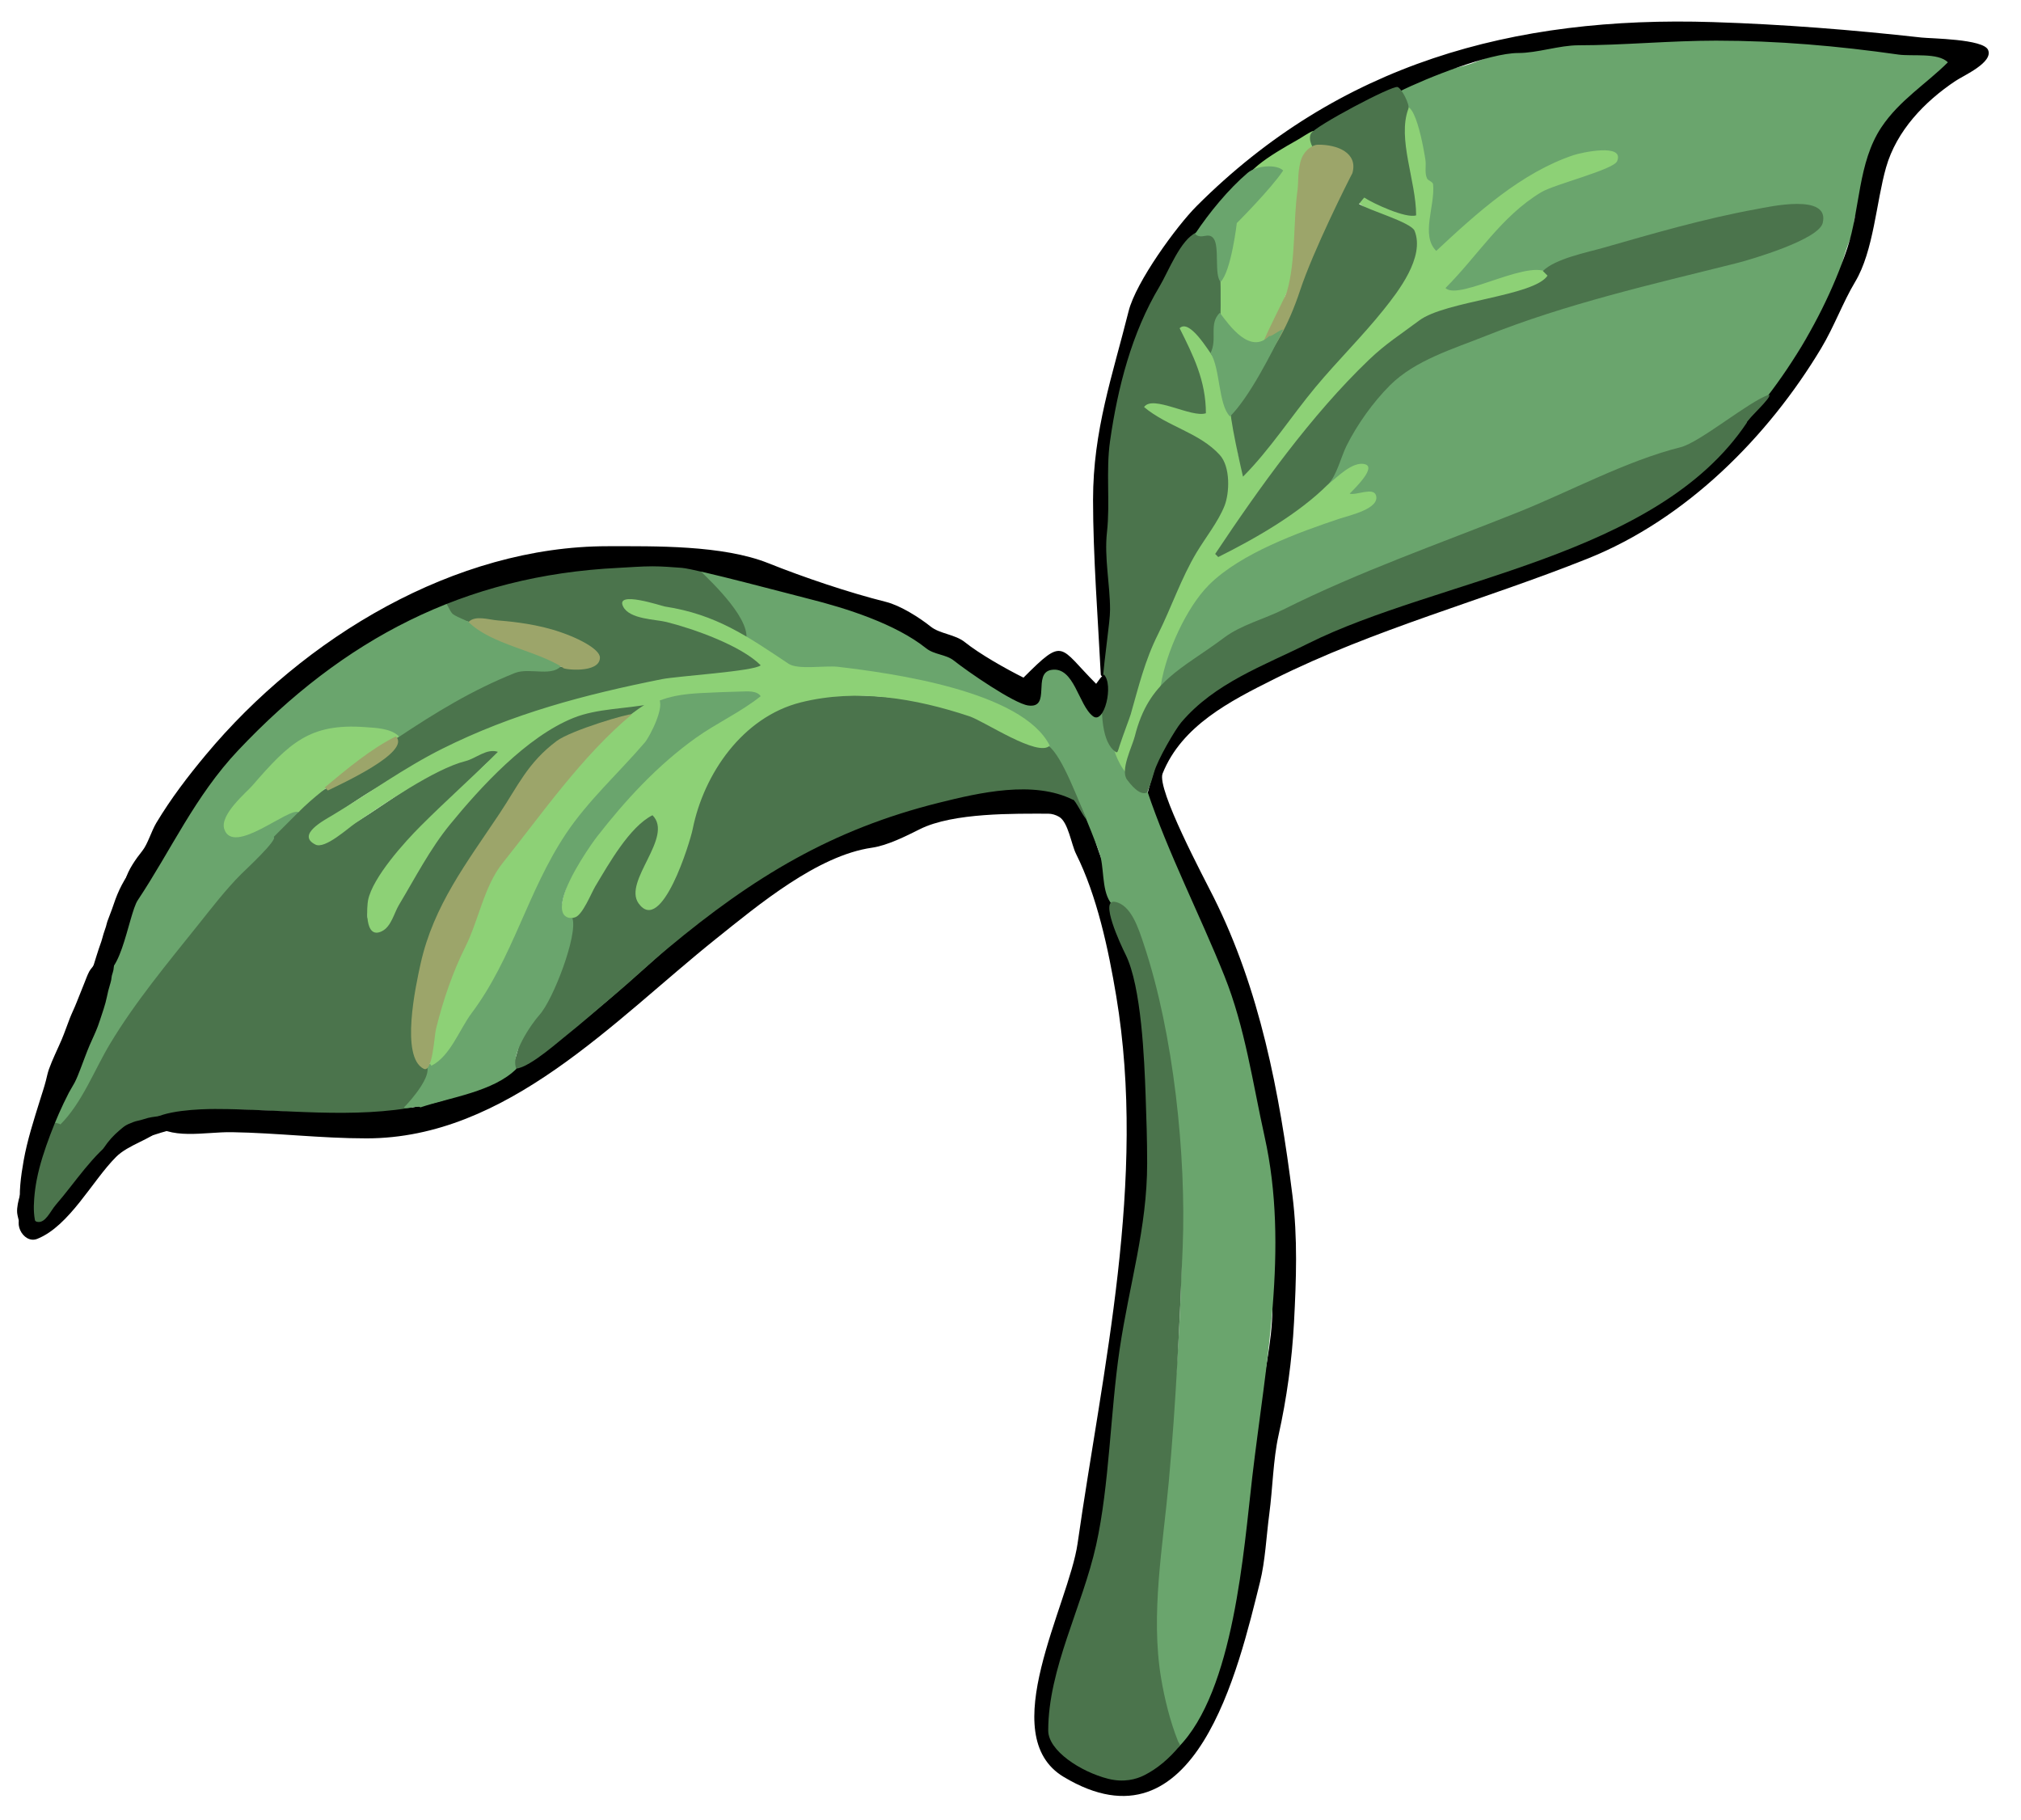
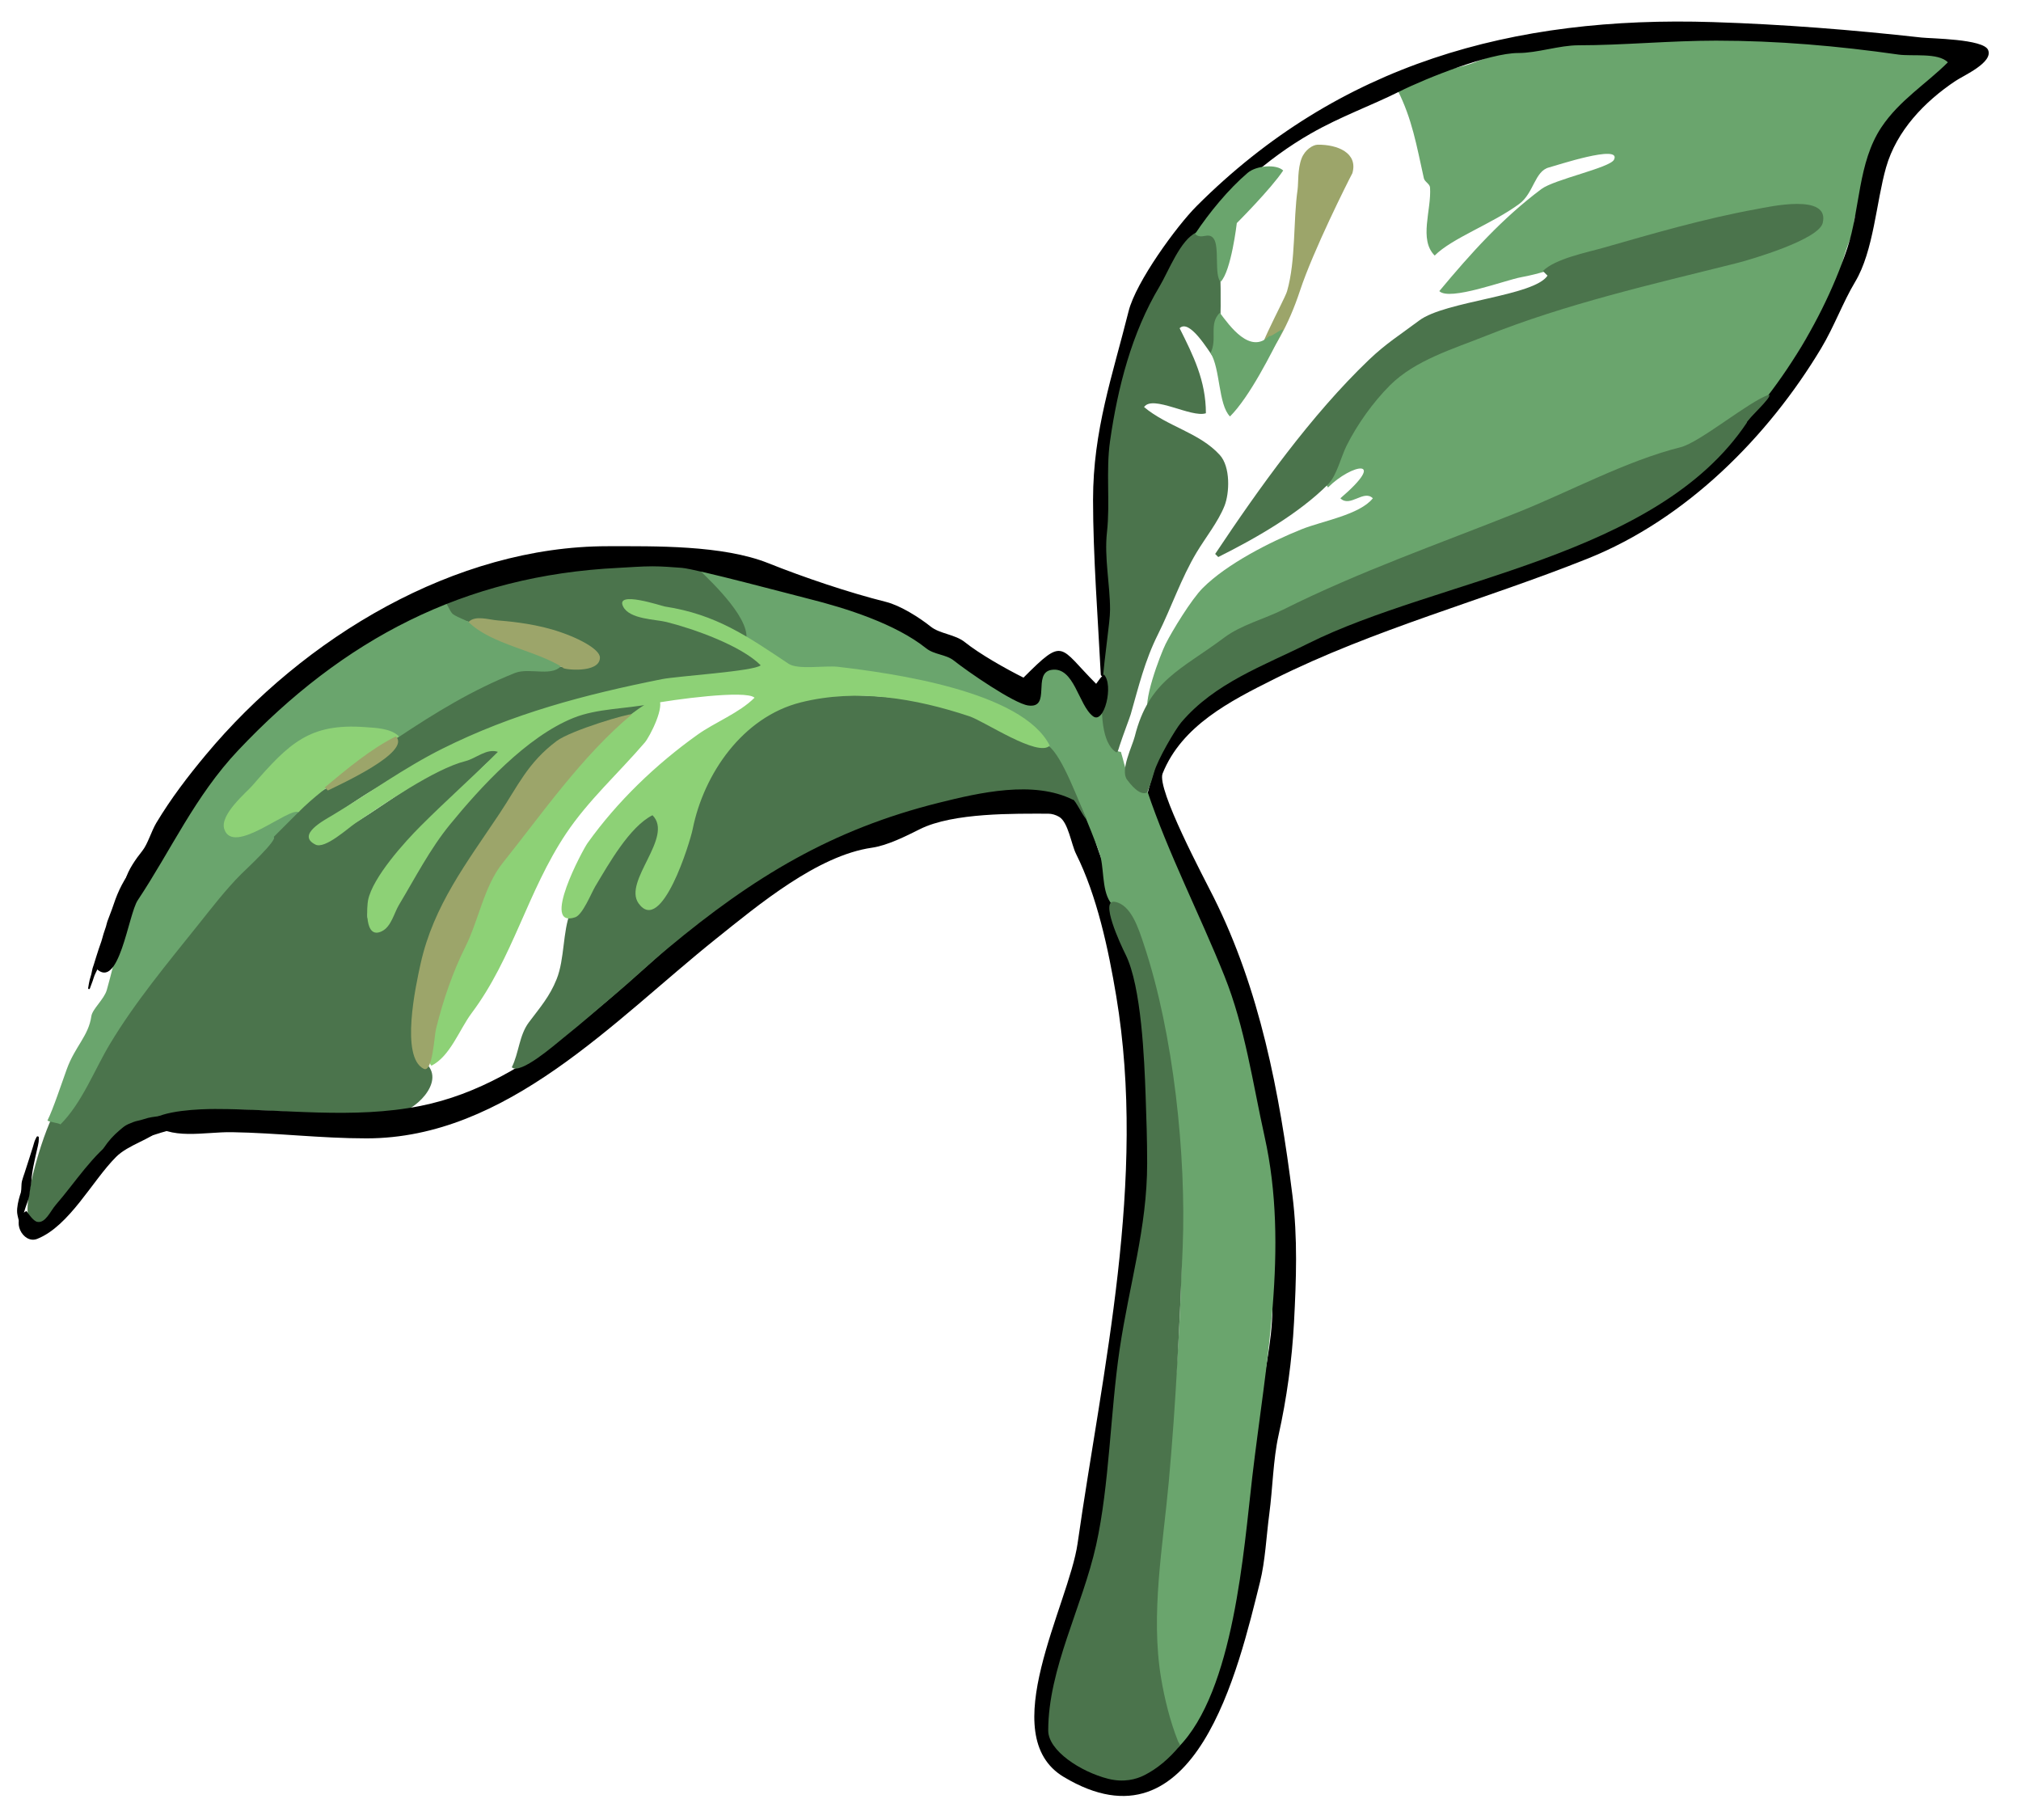
<svg xmlns="http://www.w3.org/2000/svg" height="100%" stroke-miterlimit="10" style="fill-rule:nonzero;clip-rule:evenodd;stroke-linecap:round;stroke-linejoin:round;" version="1.1" viewBox="0 0 1199.21 1080" width="100%" xml:space="preserve">
  <defs />
  <clipPath id="ArtboardFrame">
    <rect height="1080" width="1199.21" x="0" y="0" />
  </clipPath>
  <g clip-path="url(#ArtboardFrame)" id="Layer-1">
    <g opacity="1">
      <path d="M829.288 53.467C837.954 70.799 840.443 85.776 844.881 105.751C845.36 107.903 848.4 109.054 848.55 111.254C849.468 124.707 841.767 142.079 851.302 151.614C861.754 141.162 885.432 132.83 901.484 120.98C910.165 114.572 910.619 101.47 919.18 99.33C922.98 98.379 962.492 85.169 957.704 94.743C955.291 99.57 922.308 106.385 914.593 112.171C891.259 129.672 872.798 150.218 854.054 172.711C860.119 178.776 893.176 166.181 902.669 164.455C923.701 160.631 942.753 151.037 963.208 145.193C985.868 138.718 1008.97 133.8 1032 128.682C1041.14 126.652 1070.47 120.123 1076.03 124.096C1090.83 134.666 1060.88 143.366 1054.02 146.11C1024.04 158.1 991.413 162.948 960.456 171.793C951.762 174.277 942.585 176.724 933.178 179.294C903.721 187.342 845.932 211.999 845.932 211.999C845.932 211.999 827.028 224.502 819.198 232.333C810.123 241.408 802.064 249.345 796.744 260.624C792.888 268.8 791.882 280.746 786.177 286.451C787.094 287.827 787.094 287.827 788.011 289.203C802.154 275.06 823.81 271.229 795.349 295.624C801.076 301.35 809.21 290.222 814.612 295.624C806.738 305.465 784.613 309.091 772.418 313.969C753.688 321.461 728.036 334.502 713.713 348.825C706.892 355.646 695.497 374.361 691.662 382.032C688.688 387.979 676.86 418.701 681.922 423.764C702.519 403.167 735.326 377.002 760.493 364.418C821.878 333.726 886.808 311.874 950.366 286.451C967.659 279.534 996.295 277.2 1013.06 273.009C1020.11 271.245 1029.94 255.262 1035.67 250.678C1055.89 234.503 1065.06 208.737 1079.7 189.221C1085.43 181.576 1085.94 170.144 1092.54 163.538C1090.67 159.802 1098.52 138.293 1100.8 136.02C1098.1 130.619 1104.08 121.036 1105.38 115.84C1115.53 75.263 1124.22 64.262 1159.5 36.039C1155.69 30.321 1145.03 33.316 1138.4 32.37C1113.74 28.846 1089.8 26.683 1065.02 25.032C1039.59 23.336 1013.98 22.28 987.974 22.28C951.641 22.28 908.006 23.814 875.151 36.956C861.362 42.471 840.457 42.298 829.288 53.467Z" fill="#6aa56d" fill-rule="nonzero" opacity="1" stroke="none" />
      <path d="M354.147 389.184C344.9 400.743 322.348 392.318 309.201 395.605C281.277 402.586 257.219 422.31 233.985 437.799C235.818 445.13 225.086 452.549 218.392 455.227C199.895 462.626 168.789 480.134 159.687 498.338C161.985 500.636 153.453 494.456 155.751 496.754C151.17 505.916 151.061 510.789 144.094 516.684C133.272 525.84 124.483 536.84 115.659 547.87C97.561 570.492 78.314 593.601 63.375 618.5C54.925 632.582 44.102 644.432 34.022 657.391C27.12 666.266 12.051 714.883 17.512 723.985C23.243 733.537 36.79 713.646 39.526 710.226C54.894 691.016 67.909 672.941 90.892 665.28C135.939 650.265 188.206 665.363 234.903 660.694C245.868 659.597 264.076 642.17 253.248 631.341C252.331 631.8 252.331 631.8 251.413 632.259C240.154 620.999 245.98 590.702 249.579 576.306C258.678 539.908 277.653 514.472 298.194 483.662C307.948 469.03 313.026 455.182 327.546 443.303C344.386 429.525 369.161 431.125 387.168 417.619C382.403 412.854 367.606 417.516 361.485 418.537C339.769 422.156 319.593 431.202 303.697 445.214C297.864 450.356 291.931 458.776 285.997 463.919C278.22 470.659 279.204 473.3 270.676 481.828C262.624 489.88 256.328 500.543 250.496 510.263C247.245 515.682 227.604 552.605 222.978 550.622C208.465 544.402 230.491 518.273 234.903 512.097C249.817 491.217 268.181 473.316 286.269 455.227C291.074 450.422 297.325 446.477 302.78 442.385C301.863 441.468 301.863 441.468 300.945 440.551C293.217 444.415 282.737 446.367 274.345 449.724C258.486 456.067 241.846 467.72 227.564 477.241C222.568 480.572 187.762 504.595 185.37 497.421C183.733 492.51 214.321 472.896 219.309 469.903C256.949 447.319 296.225 428.796 338.553 416.702C366.197 408.804 395.428 404.899 423.858 401.109C432.504 399.956 448.551 402.1 455.045 395.605C443.463 384.023 418.427 374.398 402.761 369.922C392.325 366.94 379.595 366.935 371.574 358.915C376.448 354.041 387.337 359.787 393.589 360.749C412.368 363.638 426.792 370.013 443.121 378.177C451.507 369.791 421.758 337.98 413.769 335.983C400.798 332.74 381.048 334.149 367.905 334.149C339.68 334.149 311.434 340.193 284.435 347.908C280.739 348.963 263.307 352.648 262.42 357.08C260.887 364.748 274.546 369.005 279.848 369.005C301.963 369.005 338.241 373.279 354.147 389.184Z" fill="#4b744c" fill-rule="nonzero" opacity="1" stroke="none" />
      <path d="M655.008 402.026C661.123 395.911 660.238 356.737 659.595 345.156C657.324 304.294 656.501 261.965 667.85 222.243C684.481 164.033 725.17 109.294 777.921 79.15C795.567 69.067 813.548 62.712 830.205 54.384C846.435 46.269 883.857 31.452 900.834 31.452C912.355 31.452 925.23 26.866 936.607 26.866C962.711 26.866 991.117 24.114 1018.24 24.114C1054.44 24.114 1090.54 27.235 1126.48 32.37C1134.7 33.543 1149.96 31.084 1155.83 36.956C1143.19 49.603 1127.08 59.453 1116.39 75.481C1102.34 96.556 1103.8 124.251 1096.21 147.027C1079.94 195.827 1046.9 245.552 1007.24 279.113C941.098 335.076 847.589 345.178 774.252 381.846C749.729 394.108 702.548 410.676 691.699 437.799C687.413 448.514 683.64 459.943 680.692 471.738C677.525 484.402 691.739 501.649 696.285 513.015C708.267 542.969 723.134 571.67 732.058 602.906C748.438 660.234 754.99 717.358 754.99 776.269C754.99 796.326 749.449 818.285 746.734 838.642C742.542 870.083 740.026 901.826 734.81 933.12C729.188 966.852 714.312 1037.26 678.857 1051.45C650.534 1062.78 618.417 1036.78 624.739 1008.34C629.351 987.582 639.233 970.168 644.001 948.714C662.84 863.937 678.927 778.119 681.609 690.963C682.76 653.547 685.468 599.618 667.85 564.381C663.236 555.153 662.752 541.439 660.512 531.36C657.73 518.839 652.79 508.919 649.505 497.421C647.824 491.539 646.417 483.016 642.167 478.159C639.511 475.124 636.139 472.763 632.219 470.977C604.765 458.472 550.4 474.139 526.592 483.662C484.596 500.46 456.429 511.966 419.272 542.367C367.684 584.575 317.334 642.556 249.579 656.107C209.489 664.125 168.199 657.942 127.583 657.942C119.128 657.942 95.655 658.683 89.058 665.28C100.616 676.838 121.329 671.428 137.673 671.701C164.444 672.147 190.474 675.37 217.475 675.37C300.876 675.37 364.442 605.31 424.776 557.043C449.987 536.874 485.058 507.548 517.419 502.925C526.612 501.611 537.873 495.908 545.854 491.918C565.653 482.018 602.298 482.745 621.987 482.745C624.213 482.745 626.475 483.475 628.408 484.579C633.863 487.697 635.672 500.943 638.498 506.594C650.897 531.392 657.689 563.038 662.346 590.982C680.584 700.407 654.194 812.239 639.415 915.692C634.222 952.044 589.875 1029.43 631.159 1054.2C709.665 1101.3 734.963 989.378 747.652 938.624C750.771 926.146 751.43 911.204 753.155 898.264C755.205 882.89 755.427 866.026 758.659 851.484C763.502 829.691 766.652 806.934 767.831 784.524C769.159 759.307 770.061 734.487 766.914 709.308C759.219 647.745 747.484 586.977 720.134 532.277C714.526 521.061 686.183 468.099 689.864 458.896C701.23 430.482 730.08 415.857 755.907 402.943C815.294 373.25 880.557 356.018 942.111 331.397C1000.76 307.938 1049.25 258.928 1080.62 206.649C1088.36 193.751 1093.57 179.254 1100.8 167.207C1111.81 148.855 1113.31 119.746 1119.14 99.33C1125.36 77.576 1141.94 60.285 1160.42 47.963C1165.24 44.751 1182.87 37.053 1179.68 29.618C1176.88 23.088 1145.82 22.9 1140.24 22.28C1098.87 17.683 1058.09 14.43 1016.41 13.107C897.66 9.337 794.461 37.844 710.044 122.261C698.231 134.074 674.035 167.231 669.684 184.635C660.103 222.963 648.587 255.281 648.587 296.541C648.587 329.428 651.528 367.821 653.174 400.191C653.218 401.055 654.397 401.414 655.008 402.026Z" fill="#000000" fill-rule="nonzero" opacity="1" stroke="none" />
      <path d="M417.438 336.9C416.52 337.818 416.52 337.818 415.603 338.735C421.48 344.611 448.238 369.411 442.033 381.823C463.97 403.76 471.832 401.211 501.54 406.612C530.868 411.945 561.243 406.531 588.965 417.619C623.081 431.266 640.235 473.62 652.256 505.676C655.311 513.821 653.566 527.361 658.677 535.029C663.977 542.978 674.97 550.449 677.023 560.712C685.925 605.225 697.112 650.998 699.954 696.467C703.687 756.192 698.052 818.293 692.616 878.085C688.882 919.162 678.905 964.501 688.947 1004.67C691.345 1014.26 691.613 1029.35 699.037 1036.77C732.269 1003.54 738.028 919.071 743.065 876.25C750.986 808.926 765.042 740.324 750.403 674.453C743.306 642.515 738.846 609.786 726.555 579.057C712.061 542.823 692.977 505.881 680.678 468.986C669.001 468.986 667.832 454.255 665.098 446.054C656.809 446.054 659.861 424.307 655.008 419.454C642.986 431.476 639.154 393.05 623.821 395.605C612.697 397.459 621.606 418.626 610.062 416.702C601.664 415.302 592.455 405.404 585.296 401.109C566.131 389.61 546.219 379.736 526.592 369.922C514.076 363.664 498.411 360.851 484.398 355.246C470.846 349.825 453.474 340.897 438.535 339.652C431.776 339.089 423.759 340.061 417.438 336.9Z" fill="#6aa56d" fill-rule="nonzero" opacity="1" stroke="none" />
      <path d="M396.335 463.919C378.754 481.5 348.037 517.23 338.41 541.299C333.843 552.716 335.082 568.932 330.298 580.892C326.162 591.231 320.487 597.642 313.787 606.575C308.044 614.233 307.908 624.755 303.697 633.176C308.535 638.014 329.709 619.421 334.19 615.837C345.816 606.536 353.722 599.482 365.1 589.895C375.634 581.021 385.756 571.367 396.341 562.547C447.386 520.009 493.786 492.093 556.861 476.324C581.203 470.239 613.289 462.803 636.663 474.49C637.58 473.572 643.92 486.85 644.837 485.932C640.457 477.171 630.641 448.567 621.987 442.385C617.988 439.529 608.851 441.706 603.642 437.799C570.727 413.113 520.476 412.116 481.646 412.116C474.521 412.116 458.67 415.085 447.145 424.04C435.451 433.127 428.109 448.225 424.776 451.558C408.128 468.206 409.868 531.418 384.416 537.781C379.645 538.973 379.83 529.776 379.83 527.691C379.83 515.228 406.998 474.581 396.335 463.919Z" fill="#4b744c" fill-rule="nonzero" opacity="1" stroke="none" />
-       <path d="M836.626 126.848C816.119 116.594 801.258 112.576 783.425 94.743C778.629 89.947 786.087 82.852 780.855 77.62C780.011 78.464 780.078 77.312 778.4 78.003C776.39 78.83 772.488 81.53 769.769 83.061C754.864 91.452 732.445 104.644 740.314 112.513C726.399 126.428 722.619 137.785 721.051 158.952C720.396 167.8 717.567 177.849 721.968 185.552C729.035 197.92 743.687 211.531 756.824 198.394C760.87 194.348 760.233 182.665 762.328 176.38C763.944 171.532 770.893 164.055 771.723 158.952C775.519 135.599 767.051 112.678 774.252 91.074C777.555 91.074 792.989 110.878 799.936 115.84C802.132 117.409 804.645 119.32 807.331 121.302C814.022 126.239 821.783 131.621 828.371 133.268C830.94 133.911 837.819 134.005 838.461 137.855C842.41 161.55 820.139 183.08 806.356 198.394C783.105 224.228 760.254 250.385 739.396 278.196C731.922 273.213 734.329 253.298 732.975 245.174C729.55 224.622 720.513 204.568 703.623 191.056C701.154 189.081 697.505 193.182 698.12 195.642C701.967 211.032 717.316 224.408 713.713 242.422C712.092 250.525 677.023 230.578 677.023 240.588C677.023 253.781 722.454 257.074 725.637 280.947C728.361 301.377 715.177 310.309 708.209 327.728C696.728 356.431 677.706 383.933 671.519 414.868C670.04 422.262 661.117 429.861 660.476 440.123C660.354 442.085 660.946 444.675 661.89 447.3C663.458 451.665 666 456.129 667.85 457.979C674.333 451.496 674.343 434.866 677.94 425.875C680.262 420.069 688.077 410.916 688.947 405.695C691.993 387.42 703.662 360.71 717.382 346.99C736.083 328.29 770.739 315.752 795.349 307.548C800.487 305.835 819.112 301.787 816.446 293.789C814.81 288.88 804.496 294.086 800.853 292.872C805.495 288.23 816.338 277.247 810.025 275.444C802.56 273.311 793.092 283.557 788.011 287.368C768.52 301.987 747.662 313.351 727.472 326.811C726.555 325.893 726.555 325.893 725.637 324.976C752.991 283.946 797.079 219.003 837.543 194.725C856.677 183.245 881.486 179.772 902.669 172.711C904.968 171.944 923.123 168.077 920.097 163.538C911.532 150.691 865.881 179.034 857.723 170.876C877.004 151.595 890.802 128.28 914.593 114.006C922.407 109.318 957.381 100.696 959.539 95.661C964.248 84.673 937.925 90.635 933.856 91.992C902.739 102.364 876.296 126.39 852.219 148.862C842.913 139.555 851.55 122.529 850.385 109.42C850.232 107.697 847.418 107.331 846.716 105.751C845.221 102.386 846.358 98.382 845.799 94.743C845.591 93.392 838.823 48.754 830.205 68.143C824.679 80.578 841.557 112.054 836.626 126.848Z" fill="#8dd176" fill-rule="nonzero" opacity="1" stroke="none" />
      <path d="M661.429 535.029C652.557 533.6 664.587 559.691 667.85 566.216C677.34 585.197 679.027 629.141 679.774 649.686C680.263 663.134 680.692 676.589 680.692 690.046C680.692 728.663 670.171 761.387 664.344 800.642C658.858 837.608 658.305 881.137 650.422 916.61C642.286 953.223 621.987 990.081 621.987 1026.68C621.987 1038.65 641.257 1051.19 657.525 1055.31C666.832 1057.66 674.153 1055.63 678.857 1053.28C686.65 1049.38 693.776 1043.35 699.954 1035.85C700.569 1035.11 699.396 1034 699.037 1033.1C694.372 1021.44 691.018 1007.92 688.947 995.494C682.636 957.628 690.061 917.202 693.533 879.002C697.745 832.669 699.966 786.052 701.789 739.578C703.902 685.684 696.408 613.364 678.857 560.712C675.657 551.112 671.236 536.609 661.429 535.029Z" fill="#4b744c" fill-rule="nonzero" opacity="1" stroke="none" />
      <path d="M28.168 664.763C29.086 665.681 34.94 666.197 35.857 667.114C48.732 654.239 55.952 634.845 65.209 619.417C80.148 594.519 99.396 571.41 117.493 548.788C125.657 538.583 133.939 527.756 143.176 518.518C145.239 516.456 164.99 498.205 162.439 496.504C170.236 488.707 170.236 488.707 178.032 480.91C177.115 479.993 177.115 479.993 176.198 479.076C171.185 481.582 137.866 500.753 134.921 491.918C132.147 483.596 148.165 470.921 151.432 467.151C173.31 441.908 183.096 432.296 215.64 432.296C221.507 432.296 231.266 433.245 235.82 437.799C258.53 422.659 280.181 409.414 305.532 399.274C314.473 395.698 328.774 402.426 333.967 393.771C336.931 388.83 309.422 382.485 305.532 380.929C299.504 378.518 294.344 376.227 285.357 372.035C281.17 370.081 270.867 366.039 268.841 364.418C266.372 362.443 265.357 356.652 262.42 356.163C256.692 355.208 243.816 364.548 238.572 367.17C215.345 378.783 188.996 394.732 170.694 413.033C133.131 450.596 102.988 487.906 79.885 534.112C71.796 550.291 68.296 570.088 63.375 587.313C61.779 592.898 54.819 598.584 54.202 602.906C52.525 614.647 44.548 620.771 39.627 634.311C36.672 642.443 31.532 658.037 28.168 664.763Z" fill="#6aa56d" fill-rule="nonzero" opacity="1" stroke="none" />
      <path d="M451.376 394.688C447.813 398.251 402.024 401.073 392.672 402.943C346.91 412.096 304.244 423.308 262.42 444.22C239.677 455.591 219.128 470.562 197.295 483.662C192.173 486.735 175.691 495.333 187.205 501.09C192.859 503.917 206.618 491.205 211.054 488.248C227.604 477.215 257.782 456.157 276.179 451.558C282.499 449.978 288.738 443.82 295.442 446.054C280.341 461.155 265.475 474.187 249.579 490.083C240.391 499.27 221.131 520.417 218.392 534.112C217.825 536.945 215.843 557.859 226.647 552.457C232.19 549.686 233.8 541.759 236.737 536.863C246.289 520.944 255.196 503.601 267.007 489.166C285.063 467.097 312.483 437.037 340.388 425.875C354.418 420.263 371.487 420.572 386.251 417.619C398.673 415.135 442.882 409.125 447.707 413.95C438.591 423.066 424.322 428.426 413.769 435.965C389.109 453.578 366.278 475.484 348.643 500.173C345.694 504.301 320.632 551.092 341.305 544.201C345.779 542.71 350.934 529.682 353.229 525.856C361.253 512.483 373.642 490.425 387.168 483.662C400.05 496.545 369.514 522.788 378.913 535.946C392.534 555.016 409.508 499.463 411.017 491.918C417.574 459.129 440.687 425.337 475.225 416.702C508.418 408.404 543.21 414.292 575.207 424.957C584.254 427.973 615.853 449.437 622.904 442.385C606.637 409.851 528.668 399.303 497.239 395.605C489.654 394.713 473.551 397.547 467.887 393.771C443.483 377.501 425.049 364.531 394.506 359.832C392.62 359.542 364.884 350.119 369.74 359.832C373.55 367.452 388.893 367.372 395.423 369.005C411.332 372.982 439.571 382.883 451.376 394.688Z" fill="#8dd176" fill-rule="nonzero" opacity="1" stroke="none" />
      <path d="M678.857 241.505C683.871 233.985 706.925 248.049 715.547 245.174C715.547 225.802 708.057 210.931 699.954 194.725C705.76 188.918 716.873 207.805 720.134 212.153C726.353 205.934 723.803 158.462 723.803 148.862C723.803 141.64 717.935 134.473 710.044 137.855C700.456 141.964 693.296 161.181 688.03 169.959C671.52 197.475 663.203 230.008 658.677 261.685C656.127 279.536 658.811 298.093 656.843 315.803C655.173 330.832 658.677 346.794 658.677 361.666C658.677 377.514 645.635 435.168 662.062 446.12C663.177 446.863 663.348 445.52 664.344 442.427C666.321 436.291 670.375 425.756 670.944 423.764C675.698 407.125 679.3 391.967 687.112 376.343C695.018 360.532 700.864 343.027 710.044 327.728C715.241 319.066 722.782 309.643 726.555 300.21C729.615 292.56 730.205 276.983 723.803 269.94C711.695 256.622 692.907 253.213 678.857 241.505Z" fill="#4b744c" fill-rule="nonzero" opacity="1" stroke="none" />
      <path d="M1049.63 234.172C1037.76 238.13 1008.7 262.467 997.147 265.354C965.019 273.386 931.849 291.473 900.834 303.879C853.9 322.653 806.758 338.993 761.411 361.666C750.44 367.152 736.394 370.797 726.555 378.177C701.039 397.314 681.682 403.566 673.353 436.882C671.876 442.792 664.553 456.946 668.767 462.565C670.602 465.011 676.202 472.402 680.678 470.163C680.744 470.13 682.723 465.545 684.871 457.979C686.986 450.53 697.35 432.789 700.871 428.627C720.721 405.168 749.938 394.92 776.087 381.846C853.255 343.262 983.118 330.884 1036.59 250.678C1035.67 249.761 1052.38 235.089 1049.63 234.172Z" fill="#4b744c" fill-rule="nonzero" opacity="1" stroke="none" />
-       <path d="M781.59 91.074C791.958 85.89 796.621 96.785 792.597 104.833C794.432 106.668 794.432 106.668 796.266 108.502C795.349 109.42 795.349 109.42 794.432 110.337C793.515 109.878 793.515 109.878 792.597 109.42C776.929 125.088 775.345 159.888 766.914 180.966C763.853 188.618 756.11 192.84 753.155 200.228C747.306 214.851 737.266 226.503 730.224 240.588C728.462 244.111 737.562 282.782 737.562 282.782C753.491 266.852 766.22 246.924 780.673 229.581C793.73 213.912 808.286 199.651 821.033 183.718C829.525 173.102 845.633 152.575 839.378 136.937C837.349 131.866 811.852 124.643 806.358 120.98C807.275 120.063 808.595 118.13 809.512 117.213C814.756 120.708 834.281 129.769 840.295 127.765C840.295 107.276 829.005 82.351 835.709 64.474C836.62 62.042 831.73 52.446 829.288 51.632C826.06 50.556 780.321 74.83 777.921 79.15C775.905 82.78 779.106 88.59 781.59 91.074Z" fill="#4b744c" fill-rule="nonzero" opacity="1" stroke="none" />
      <path d="M915.51 160.786C916.886 162.162 916.886 162.162 918.262 163.538C910.107 175.77 857.6 178.536 842.13 190.139C830.832 198.612 822.424 203.761 812.223 213.529C778.042 246.257 747.224 289.385 721.051 328.645C721.968 329.562 721.968 329.562 722.886 330.48C745.08 319.382 770.492 304.887 788.011 287.368C793.174 282.206 795.73 271.012 799.018 264.437C805.335 251.803 814.723 238.642 824.702 228.664C839.709 213.657 862.44 206.964 881.572 199.311C929.188 180.265 980.532 168.609 1030.17 156.2C1039.1 153.966 1079.08 142.156 1081.53 132.351C1086.02 114.397 1049.57 122.736 1042.09 124.096C1011.22 129.71 981.306 138.449 951.284 147.027C941.295 149.881 922.816 153.481 915.51 160.786Z" fill="#4b744c" fill-rule="nonzero" opacity="1" stroke="none" />
      <path d="M56.954 574.471C70.642 588.159 76.111 542.526 81.72 534.112C101.46 504.501 115.661 472.329 141.342 445.137C203.522 379.3 275.311 341.372 366.988 336.9C373.714 336.572 380.434 335.983 387.168 335.983C392.985 335.983 398.794 336.471 404.596 336.9C412.818 337.509 470.45 352.905 479.811 355.246C502.248 360.855 531.472 370.157 549.523 384.598C554.383 388.486 561.332 388.174 566.034 391.936C573.813 398.16 601.522 417.317 610.062 418.537C624.028 420.532 612.403 399.343 623.821 397.44C637.475 395.164 639.875 418.423 648.587 424.957C655.26 429.962 661 406.183 655.008 400.191C652.093 403.107 653.693 401.334 650.422 405.695C628.187 383.46 631.751 377.586 607.311 402.026C596.832 396.787 581.404 388.088 572.455 380.929C566.715 376.337 557.665 376.069 552.275 371.756C545.552 366.378 534.265 359.228 525.674 357.08C503.795 351.61 477.21 342.648 455.963 334.149C428.79 323.28 388.294 324.059 360.567 324.059C270.205 324.059 180.356 377.958 122.079 447.889C111.329 460.79 101.405 473.784 92.727 488.248C89.856 493.034 87.655 500.78 84.472 504.759C80.758 509.402 75.886 516.172 74.382 522.187C70.547 537.526 63.959 560.462 56.954 574.471Z" fill="#000000" fill-rule="nonzero" opacity="1" stroke="none" />
-       <path d="M374.326 424.957C377.258 427.889 383.382 424.49 384.416 428.627C386.57 437.243 376.13 444.804 371.574 449.724C355.788 466.773 340.181 484.313 328.463 503.842C316.651 523.528 305.447 543.955 297.276 564.381C294.713 570.79 293.277 578.887 289.021 584.561C283.774 591.557 277.963 599.017 273.428 606.575C267.641 616.22 262.831 625.87 253.248 632.259C256.314 638.392 244.166 652.544 239.716 656.994C240.633 658.37 248.512 655.618 249.429 656.994C267.319 651.031 292.92 647.622 306.449 634.093C302.519 626.234 314.991 607.786 320.208 601.989C328.245 593.059 342.977 554.689 339.657 544.731C333.061 544.731 332.592 539.246 334.19 532.78C337.502 519.374 352.002 499.261 354.147 496.504C371.21 474.565 390.212 453.97 412.851 437.799C425.281 428.921 439.5 422.534 451.376 413.033C449.113 409.639 443.53 410.171 439.452 410.281C431.499 410.496 423.546 410.757 415.603 411.199C397.318 412.214 388.754 415.339 374.326 424.957Z" fill="#6aa56d" fill-rule="nonzero" opacity="1" stroke="none" />
      <path d="M388.236 414.779C373.736 422.029 347.497 446.284 335.801 457.979C308.577 485.204 289.113 521.916 275.019 557.984C271.766 566.307 268.799 574.596 266.089 582.726C263.083 591.745 250.16 626.419 256 632.259C267.155 626.681 272.625 610.703 279.848 601.072C304.34 568.417 312.974 528.911 335.801 494.669C348.986 474.892 367.205 458.49 382.582 440.551C385.534 437.106 395.112 418.536 390.617 414.284C389.004 412.758 391.648 416.253 388.236 414.779Z" fill="#8dd176" fill-rule="nonzero" opacity="1" stroke="none" />
      <path d="M330.298 439.634C313.095 452.536 307.334 466.283 296.359 482.745C277.046 511.715 257.246 537.218 249.579 571.719C246.691 584.715 237.459 627.116 251.413 634.093C256.685 636.729 257.651 614.645 258.751 610.244C262.99 593.289 268.595 576.798 276.179 561.629C284.049 545.891 287.244 525.784 298.194 512.097C321.462 483.012 345.146 448.636 374.924 423.821C374.007 422.904 338.841 433.226 330.298 439.634Z" fill="#9ca56a" fill-rule="nonzero" opacity="1" stroke="none" />
      <path d="M177.115 481.828C194.881 464.062 217.068 451.634 236.737 436.882C231.94 432.085 223.144 431.849 216.557 431.378C183.71 429.032 171.715 440.714 149.597 466.234C146.303 470.035 130.232 483.353 133.087 491.918C138.415 507.902 171.248 478.894 177.115 481.828Z" fill="#8dd176" fill-rule="nonzero" opacity="1" stroke="none" />
      <path d="M769.981 112.245C767.258 131.306 768.992 154.284 763.728 172.711C762.127 178.313 741.595 214.4 745.891 218.696C755.537 209.051 764.746 192.556 771.34 172.586C779.249 148.629 799.831 107.705 802.472 102.743C805.913 90.753 793.707 85.703 781.919 85.846C778.984 85.881 774.329 88.891 772.366 93.883C769.909 100.134 770.457 108.915 769.981 112.245Z" fill="#9ca56a" fill-rule="nonzero" opacity="1" stroke="none" />
      <path d="M15.677 718.481C5.792 723.424 13.603 738.39 22.098 734.992C41.247 727.332 54.751 700.504 68.878 686.377C76.129 679.126 89.309 676.036 95.479 669.866C89.616 658.14 76.534 669.639 69.796 674.453C54.654 685.268 45.166 700.896 33.105 714.812C29.845 718.573 26.979 725.878 22.098 724.902C19.664 724.415 16.577 719.606 15.677 718.481Z" fill="#000000" fill-rule="nonzero" opacity="1" stroke="none" />
      <path d="M278.014 369.005C291.462 382.452 318.836 385.999 334.19 396.235C333.731 397.153 355.981 399.899 355.981 390.102C355.981 385.065 342.337 377.744 327.459 373.419C314.217 369.57 299.857 368.44 295.442 368.087C289.643 367.623 282.127 364.891 278.014 369.005Z" fill="#9ca56a" fill-rule="nonzero" opacity="1" stroke="none" />
      <path d="M723.803 185.552C717.043 192.312 722.571 200.928 718.31 209.451C724.144 218.696 722.862 240.084 729.853 247.076C741.513 235.416 754.361 209.741 761.411 195.642C760.493 194.725 754.072 200.228 753.155 199.311C741.869 210.597 729.603 193.286 723.803 185.552Z" fill="#6aa56d" fill-rule="nonzero" opacity="1" stroke="none" />
      <path d="M740.314 102.564C728.93 112.266 717.613 126.042 709.127 138.772C712.889 142.535 716.974 137.311 720.134 141.524C723.771 146.373 720.357 163.252 724.295 167.19C730.573 160.912 733.893 132.351 733.893 132.351C733.893 132.351 754.033 112.231 761.411 101.164C757.562 97.316 745.578 98.078 740.314 102.564Z" fill="#6aa56d" fill-rule="nonzero" opacity="1" stroke="none" />
      <path d="M234.903 436.882C220.018 444.324 205.887 456.17 192.709 467.151C193.626 468.069 193.626 468.069 194.543 468.986C201.899 465.308 244.209 446.189 234.903 436.882Z" fill="#9ca56a" fill-rule="nonzero" opacity="1" stroke="none" />
    </g>
    <g opacity="1">
-       <path d="M71.031 548.875C70.612 548.66 70.121 548.831 69.906 549.25C68.722 550.288 67.516 551.291 66.344 552.344C66.052 552.606 65.709 552.846 65.469 553.156C64.875 553.924 64.489 555.171 63.969 556.031C63.215 557.278 62.34 558.448 61.625 559.719C60.575 561.584 59.617 563.592 58.781 565.562C58.356 566.564 58.061 567.617 57.656 568.625C57.253 569.63 56.784 570.619 56.312 571.594C55.484 573.308 53.907 574.599 53 576.281C51.803 578.501 50.991 580.956 50.031 583.281C48.463 587.077 46.957 590.859 45.469 594.688C44.241 597.847 42.719 600.879 41.469 604.031C39.782 608.283 38.362 612.636 36.562 616.844C34.078 622.652 31.201 628.33 29.062 634.281C28.27 636.486 27.832 638.8 27.25 641.062C26.238 644.997 24.922 648.84 23.719 652.719C20.055 664.525 16.199 676.37 14.031 688.562C12.361 697.957 11.068 707.586 12.125 717.125C12.633 721.706 13.596 726.212 15.688 730.344C16.395 732.015 18.329 732.771 20 732.062C21.671 731.354 22.458 729.421 21.75 727.75C19.958 722.389 19.854 716.865 20.281 711.281C20.575 707.442 21.07 703.623 21.812 699.844C23.601 690.736 26.545 681.922 29.812 673.25C33.01 664.765 36.676 656.368 40.844 648.312C41.901 646.269 43.183 644.381 44.25 642.344C45.572 639.819 46.587 637.118 47.625 634.469C49.514 629.648 51.206 624.728 53.25 619.969C54.852 616.239 56.678 612.591 58.094 608.781C58.912 606.579 59.594 604.351 60.344 602.125C61.15 599.732 61.933 597.346 62.594 594.906C63.224 592.579 63.666 590.219 64.219 587.875C64.736 585.682 65.551 583.548 66 581.344C66.174 580.491 66.144 579.638 66.375 578.781C66.675 577.67 67.093 576.607 67.312 575.469C67.565 574.161 67.561 572.811 67.781 571.5C67.95 570.496 68.28 569.532 68.469 568.531C68.84 566.561 69.189 564.569 69.531 562.594C69.762 561.262 69.854 559.914 70.156 558.594C70.298 557.975 70.561 557.249 70.781 556.656C70.9 556.338 71.098 556.053 71.156 555.719C71.286 554.979 71.133 554.219 71.156 553.469C71.191 552.315 71.296 551.18 71.406 550.031C71.621 549.612 71.45 549.09 71.031 548.875Z" fill="#000000" stroke="none" />
-     </g>
+       </g>
    <g opacity="1">
      <path d="M22.5 674.188C22.11 674.091 21.722 674.328 21.625 674.719C21.377 675.216 20.789 676.35 20.594 676.875C20.193 677.954 19.943 679.12 19.594 680.219C18.883 682.455 18.187 684.704 17.469 686.938C16.502 689.944 15.547 692.937 14.562 695.938C14.066 697.449 13.491 698.959 13.094 700.5C12.508 702.769 12.88 705.108 12.406 707.375C12.297 707.9 12.06 708.395 11.906 708.906C11.379 710.66 10.879 712.477 10.562 714.281C10.258 716.016 10.024 717.864 10.188 719.625C10.27 720.509 10.502 721.383 10.688 722.25C10.988 723.656 11.425 725.062 12.312 726.219C12.848 726.917 13.842 727.343 14.625 727.688C14.852 727.879 15.183 727.852 15.375 727.625C15.567 727.398 15.54 727.035 15.312 726.844C14.908 726.2 14.785 725.558 14.5 724.875C14.092 723.898 13.769 722.957 13.781 721.875C13.794 720.726 14.194 719.536 14.5 718.438C15.258 715.715 16.426 713.107 17.156 710.375C17.518 709.022 17.575 707.572 17.781 706.188C18.013 704.633 18.386 703.092 18.562 701.531C18.691 700.392 18.713 699.234 18.844 698.094C19.063 696.176 19.357 694.271 19.719 692.375C20.378 688.922 21.209 685.494 21.969 682.062C22.305 680.547 22.735 678.977 22.938 677.438C23.011 676.882 23.018 675.618 23.031 675.062C23.128 674.672 22.89 674.284 22.5 674.188Z" fill="#000000" stroke="none" />
    </g>
    <g opacity="1">
      <path d="M107.656 475.906C107.388 475.887 107.094 475.997 106.875 476.188C104.505 477.835 102.654 479.865 100.875 482.125C96.99 487.06 94.052 492.653 90.312 497.688C85.645 503.971 81.129 510.314 77 516.969C74.847 520.44 72.719 523.926 70.969 527.625C69.172 531.421 67.773 535.43 66.438 539.406C65.608 541.874 64.519 544.257 63.688 546.719C63.355 547.701 63.176 548.726 62.875 549.719C62.427 551.197 61.84 552.642 61.406 554.125C60.971 555.61 60.603 557.089 60.125 558.562C59.635 560.074 59.067 561.557 58.562 563.062C57.552 566.078 56.644 569.155 55.688 572.188C55.449 572.945 55.148 573.671 54.938 574.438C54.62 575.595 54.484 576.806 54.188 577.969C53.892 579.126 53.469 580.245 53.188 581.406C52.809 582.964 52.587 584.578 52.312 586.156C52.238 586.444 52.4 586.738 52.688 586.812C52.975 586.887 53.269 586.694 53.344 586.406C53.865 584.904 54.474 583.437 55 581.938C55.389 580.828 55.688 579.686 56.125 578.594C56.565 577.494 57.185 576.46 57.656 575.375C57.968 574.657 58.198 573.91 58.5 573.188C59.715 570.277 61.11 567.467 62.406 564.594C63.062 563.139 63.659 561.643 64.312 560.188C64.955 558.758 65.669 557.365 66.312 555.938C66.954 554.514 67.457 553.031 68.062 551.594C68.466 550.635 68.974 549.722 69.344 548.75C70.077 546.826 70.582 544.804 71.312 542.875C73.121 538.098 75.282 533.474 77.219 528.75C78.517 525.585 79.714 522.391 81.219 519.312C83.344 514.965 85.788 510.753 88.406 506.688C90.367 503.642 92.502 500.718 94.438 497.656C97.139 493.382 99.415 488.849 102.344 484.719C104.113 482.224 106.179 479.991 108.25 477.75C108.689 477.37 108.755 476.72 108.375 476.281C108.185 476.062 107.925 475.925 107.656 475.906Z" fill="#000000" stroke="none" />
    </g>
    <g opacity="1">
      <path d="M112.938 661.719C110.522 661.433 108.138 661.646 105.719 661.812C103.649 661.955 101.544 662.043 99.469 662C99.006 661.991 98.556 661.909 98.094 661.906C96.157 661.893 94.164 662.203 92.25 662.469C90.771 662.674 89.26 662.874 87.812 663.25C86.341 663.633 84.913 664.156 83.438 664.531C82.44 664.785 81.428 664.969 80.438 665.25C79.345 665.56 78.578 665.912 77.531 666.344C76.51 666.765 75.639 667.083 74.688 667.656C73.334 668.471 72.113 669.584 70.906 670.594C67.342 673.575 64.254 677.029 61.688 680.906C59.858 683.671 58.379 686.63 56.625 689.438C55.667 690.971 54.645 692.488 53.656 694C52.917 695.13 52.024 696.145 51.25 697.25C51.009 697.593 50.823 697.984 50.562 698.312C49.464 699.699 48.1 700.941 46.906 702.25C46.318 702.797 46.296 703.693 46.844 704.281C47.391 704.869 48.287 704.922 48.875 704.375C50.335 703.223 51.877 702.099 53.25 700.844C54.292 699.891 55.204 698.788 56.156 697.75C57.751 696.01 59.185 694.193 60.688 692.375C63.763 688.652 67.173 685.163 71.031 682.25C72.038 681.49 73.139 680.966 74.25 680.375C75.35 679.79 76.448 679.228 77.625 678.812C78.386 678.544 79.25 678.336 80 678.031C80.849 677.687 81.394 677.333 82.219 676.938C82.978 676.573 83.751 676.261 84.5 675.875C85.666 675.275 86.811 674.64 88.062 674.219C88.893 673.939 89.75 673.766 90.594 673.531C92.314 673.053 93.978 672.454 95.688 671.938C96.972 671.549 98.297 671.26 99.562 670.812C103.213 669.522 106.64 667.709 110.25 666.312C111.41 665.864 112.676 665.303 113.906 665.094C114.569 664.981 115.334 664.999 116 665.062C116.217 665.083 116.407 665.173 116.625 665.156C116.874 665.137 117.133 665.031 117.375 664.969C117.896 664.835 118.433 664.74 118.969 664.688C119.108 664.75 119.25 664.702 119.312 664.562C119.375 664.423 119.327 664.25 119.188 664.188C118.666 663.523 118.073 662.627 117.281 662.25C116.761 662.002 116.135 662.006 115.562 661.938C114.688 661.833 113.812 661.822 112.938 661.719Z" fill="#000000" stroke="none" />
    </g>
  </g>
</svg>